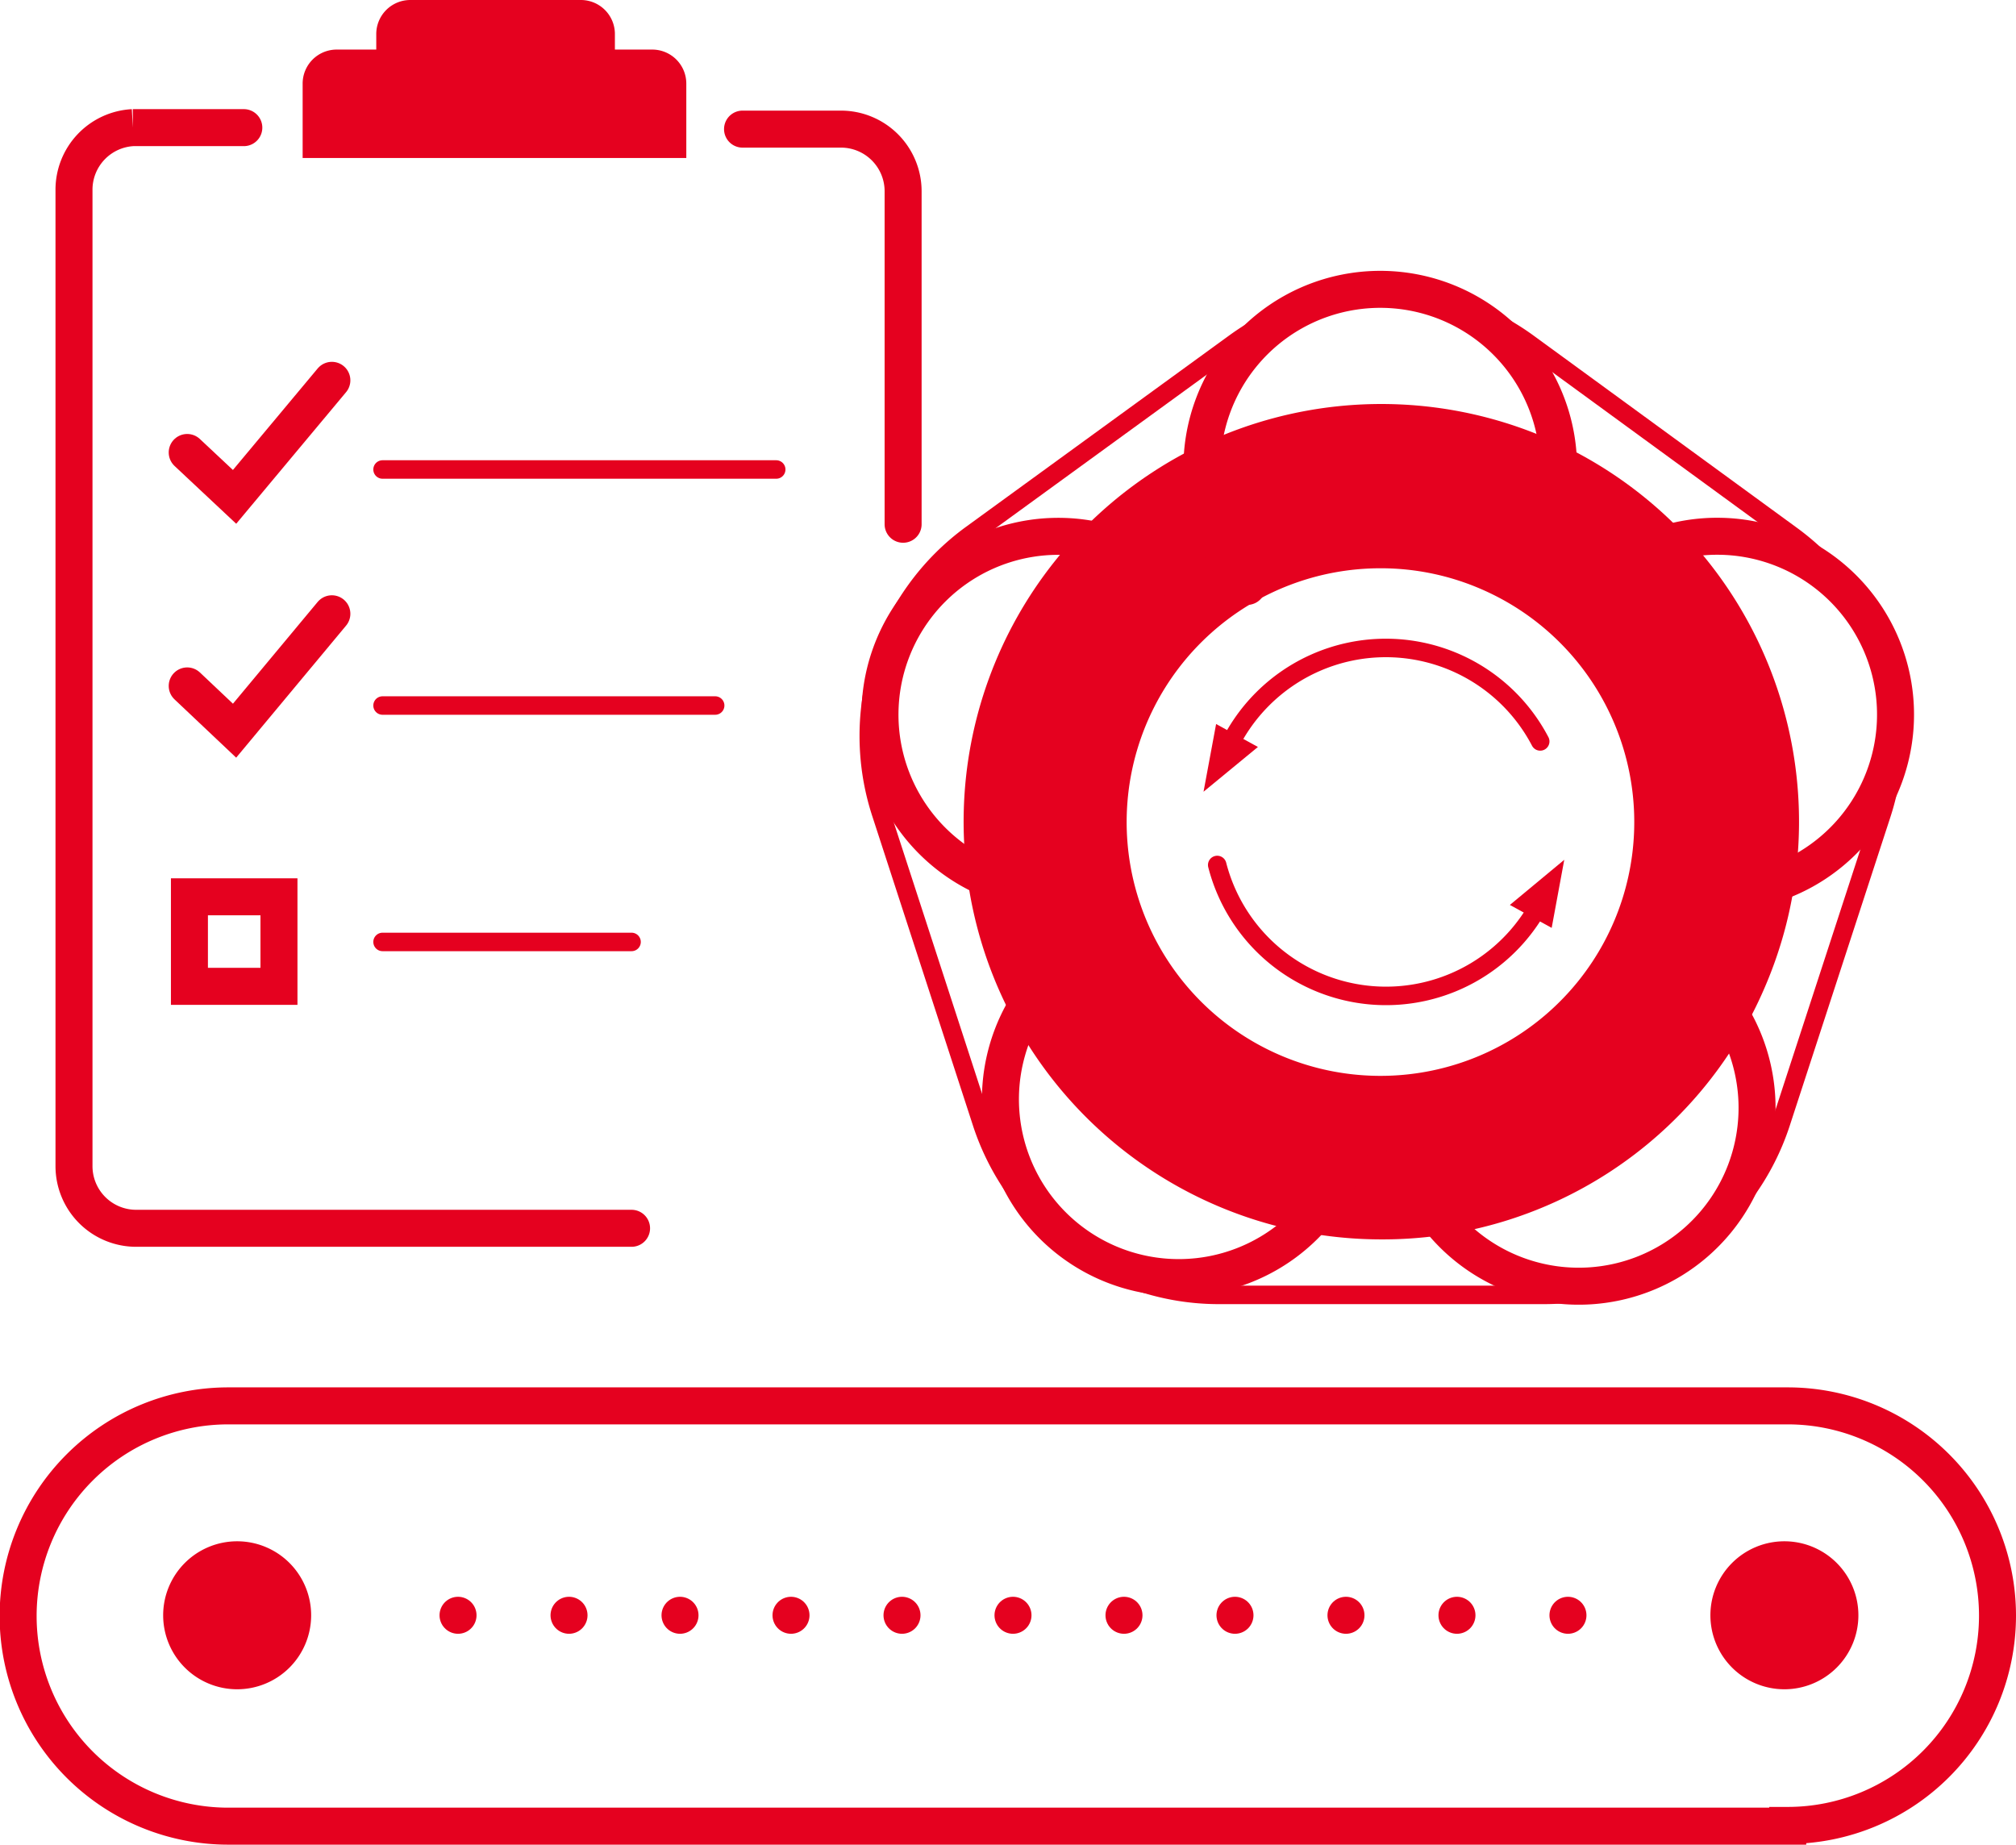
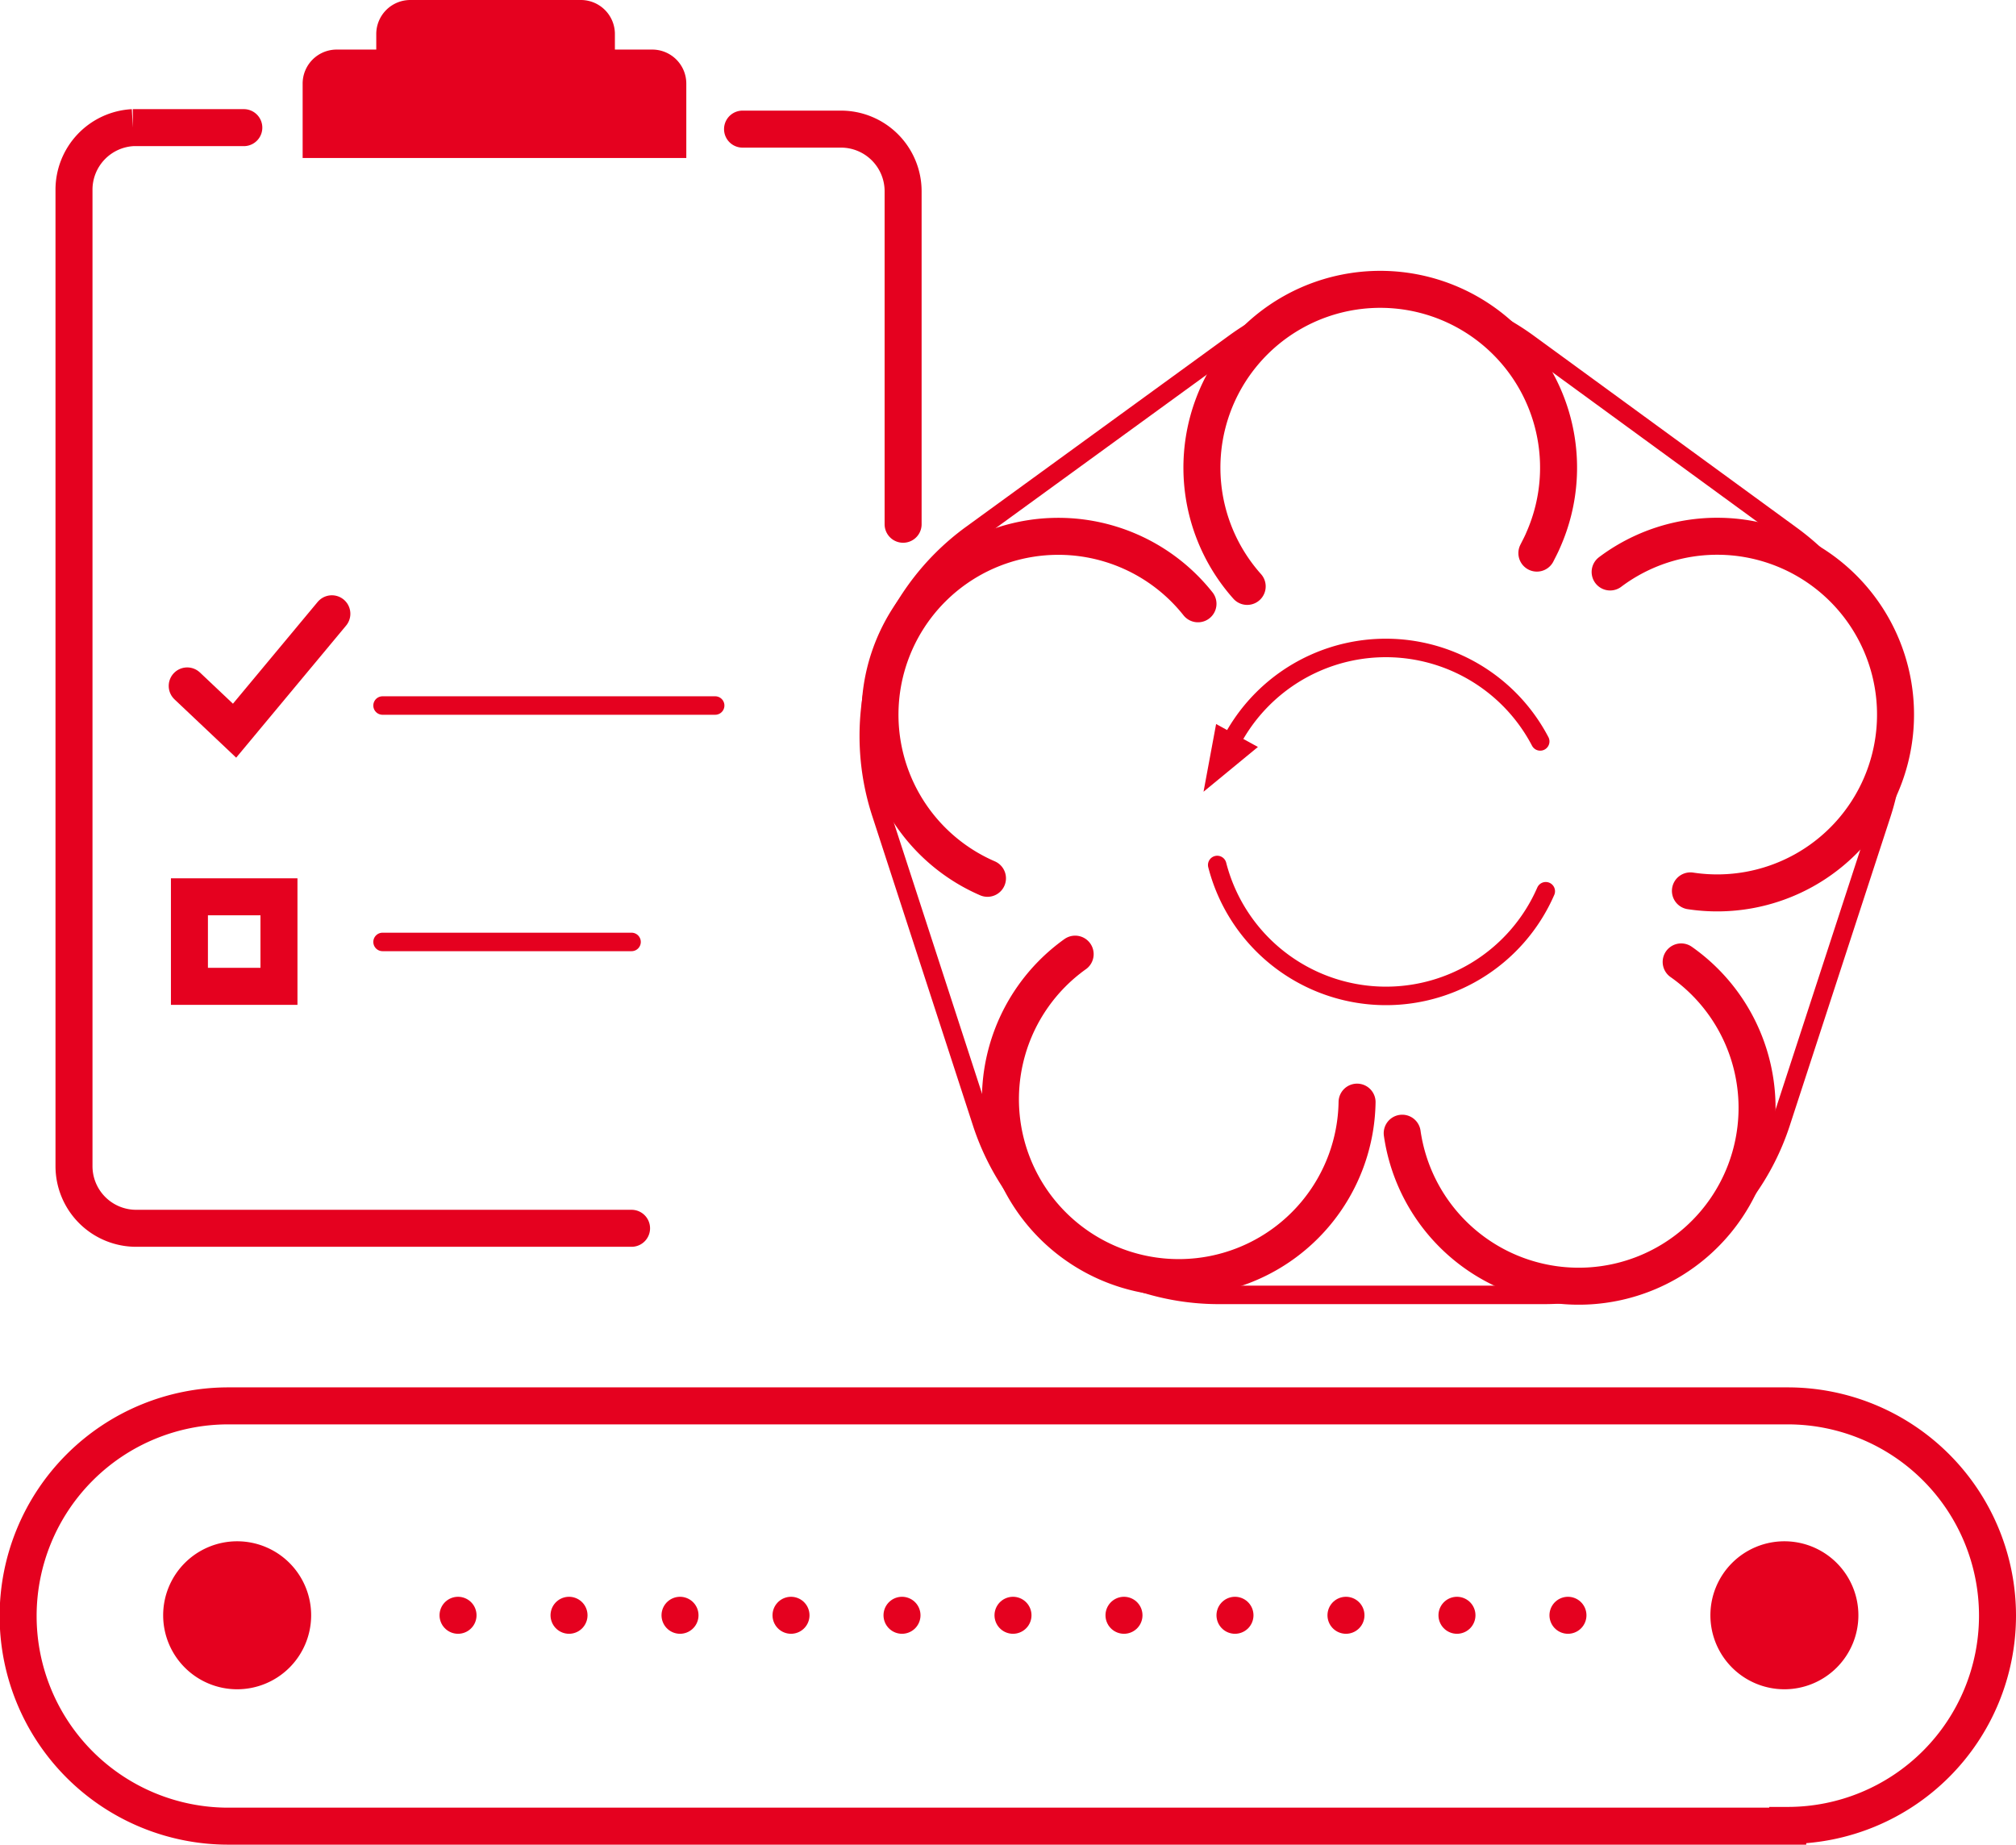
<svg xmlns="http://www.w3.org/2000/svg" viewBox="0 0 54.49 49.86">
  <defs>
    <style>.cls-1,.cls-2,.cls-4{fill:none;stroke:#e5011f;stroke-linecap:round;stroke-miterlimit:10;}.cls-2{stroke-width:0.5px;}.cls-3{fill:#e5011f;}.cls-4{stroke-dasharray:0 3;}</style>
  </defs>
  <title>资源 52</title>
  <g id="图层_2" data-name="图层 2">
    <g id="图层_1-2" data-name="图层 1">
      <path class="cls-1" d="M24.41,14.17v-9a1.68,1.68,0,0,0-1.68-1.68H20.07" />
      <path class="cls-1" d="M6.59,3.45h-3A1.68,1.68,0,0,0,2,5.14V31.52a1.68,1.68,0,0,0,1.68,1.68H17.07" />
-       <line class="cls-2" x1="10.34" y1="12.69" x2="20.98" y2="12.69" />
      <line class="cls-2" x1="10.34" y1="19.07" x2="19.33" y2="19.07" />
      <line class="cls-2" x1="10.34" y1="25.46" x2="17.07" y2="25.46" />
-       <polyline class="cls-1" points="5.06 12.23 6.34 13.43 8.97 10.28" />
      <polyline class="cls-1" points="5.06 18.54 6.34 19.75 8.97 16.59" />
      <rect class="cls-1" x="5.12" y="24.24" width="2.42" height="2.42" />
      <path class="cls-3" d="M17.62,1.34h-1V.93A.92.92,0,0,0,15.71,0H11.09a.92.92,0,0,0-.92.93v.41H9.1a.92.92,0,0,0-.92.93v2H18.55v-2a.92.92,0,0,0-.92-.93" />
      <path class="cls-3" d="M8.41,43.66a2,2,0,1,1-2-2,2,2,0,0,1,2,2" />
      <path class="cls-3" d="M50.23,43.66a2,2,0,1,1-2-2,2,2,0,0,1,2,2" />
      <line class="cls-4" x1="42.38" y1="43.66" x2="10.59" y2="43.66" />
      <path class="cls-1" d="M48.32,49.36H6.17A5.67,5.67,0,0,1,6.17,38H48.32a5.67,5.67,0,0,1,0,11.34Z" />
-       <path class="cls-3" d="M37.32,33.5a11.29,11.29,0,1,1,10.37-6.79A11.23,11.23,0,0,1,37.32,33.5m0-18.14a6.86,6.86,0,1,0,2.73.57,6.81,6.81,0,0,0-2.73-.57m8.31,10.46h0Z" />
      <path class="cls-1" d="M26.69,23.74a4.82,4.82,0,1,1,5.69-7.42" />
      <path class="cls-1" d="M36.68,29.79a4.82,4.82,0,1,1-7.62-4" />
      <path class="cls-1" d="M33.71,15.85a4.82,4.82,0,1,1,8-1.25c-.05.12-.11.23-.17.35" />
      <path class="cls-1" d="M45.44,26a4.82,4.82,0,1,1-7.54,4.63" />
      <path class="cls-1" d="M43.52,15.46a4.82,4.82,0,1,1,2.17,8.62" />
      <path class="cls-2" d="M33.14,20.34a4.71,4.71,0,0,1,8.49-.3" />
      <path class="cls-2" d="M41.78,24.09a4.71,4.71,0,0,1-8.88-.71" />
-       <polygon class="cls-3" points="41.94 25.08 40.81 24.46 42.28 23.24 41.94 25.08" />
      <polygon class="cls-3" points="32.87 19.57 34 20.19 32.53 21.4 32.87 19.57" />
-       <path class="cls-2" d="M33.37,9.27l-7.11,5.17A6.74,6.74,0,0,0,23.82,22l2.72,8.36A6.74,6.74,0,0,0,32.94,35h8.79a6.74,6.74,0,0,0,6.41-4.66L50.86,22a6.74,6.74,0,0,0-2.45-7.54L41.3,9.27A6.74,6.74,0,0,0,33.37,9.27Z" />
+       <path class="cls-2" d="M33.37,9.27l-7.11,5.17A6.74,6.74,0,0,0,23.82,22l2.72,8.36A6.74,6.74,0,0,0,32.94,35h8.79a6.74,6.74,0,0,0,6.41-4.66L50.86,22a6.74,6.74,0,0,0-2.45-7.54L41.3,9.27A6.74,6.74,0,0,0,33.37,9.27" />
    </g>
  </g>
</svg>